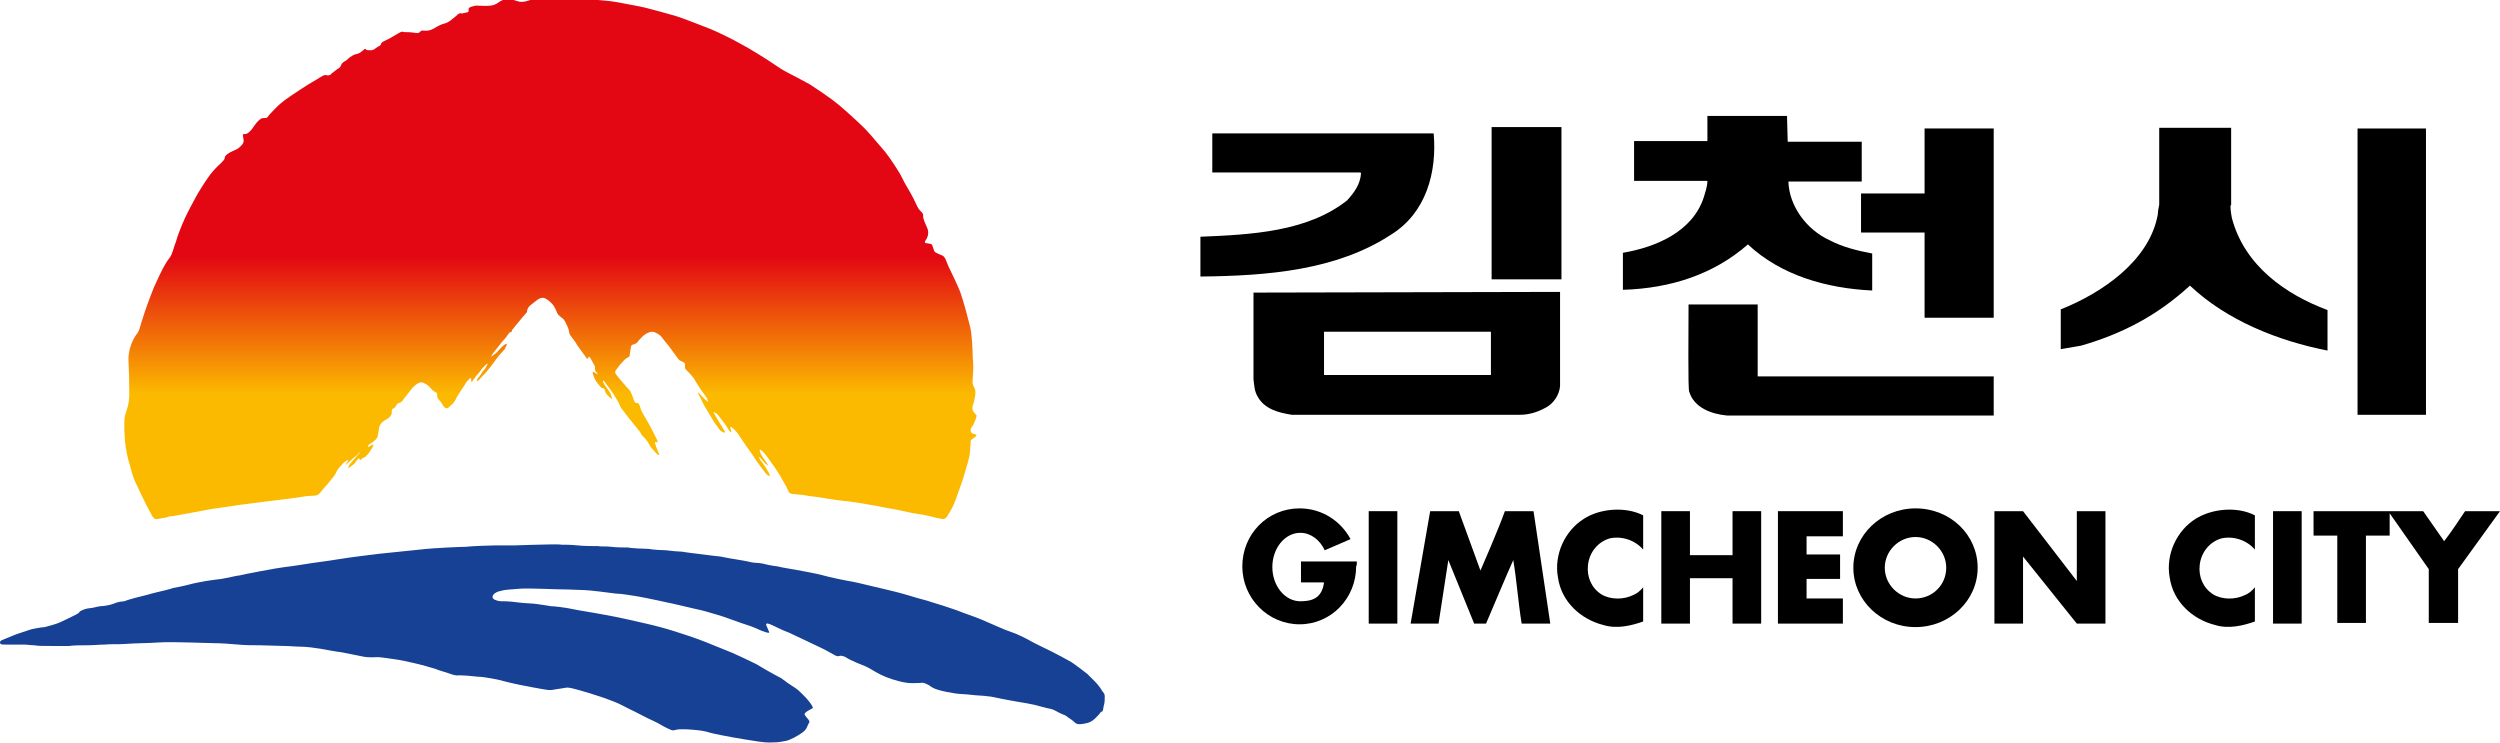
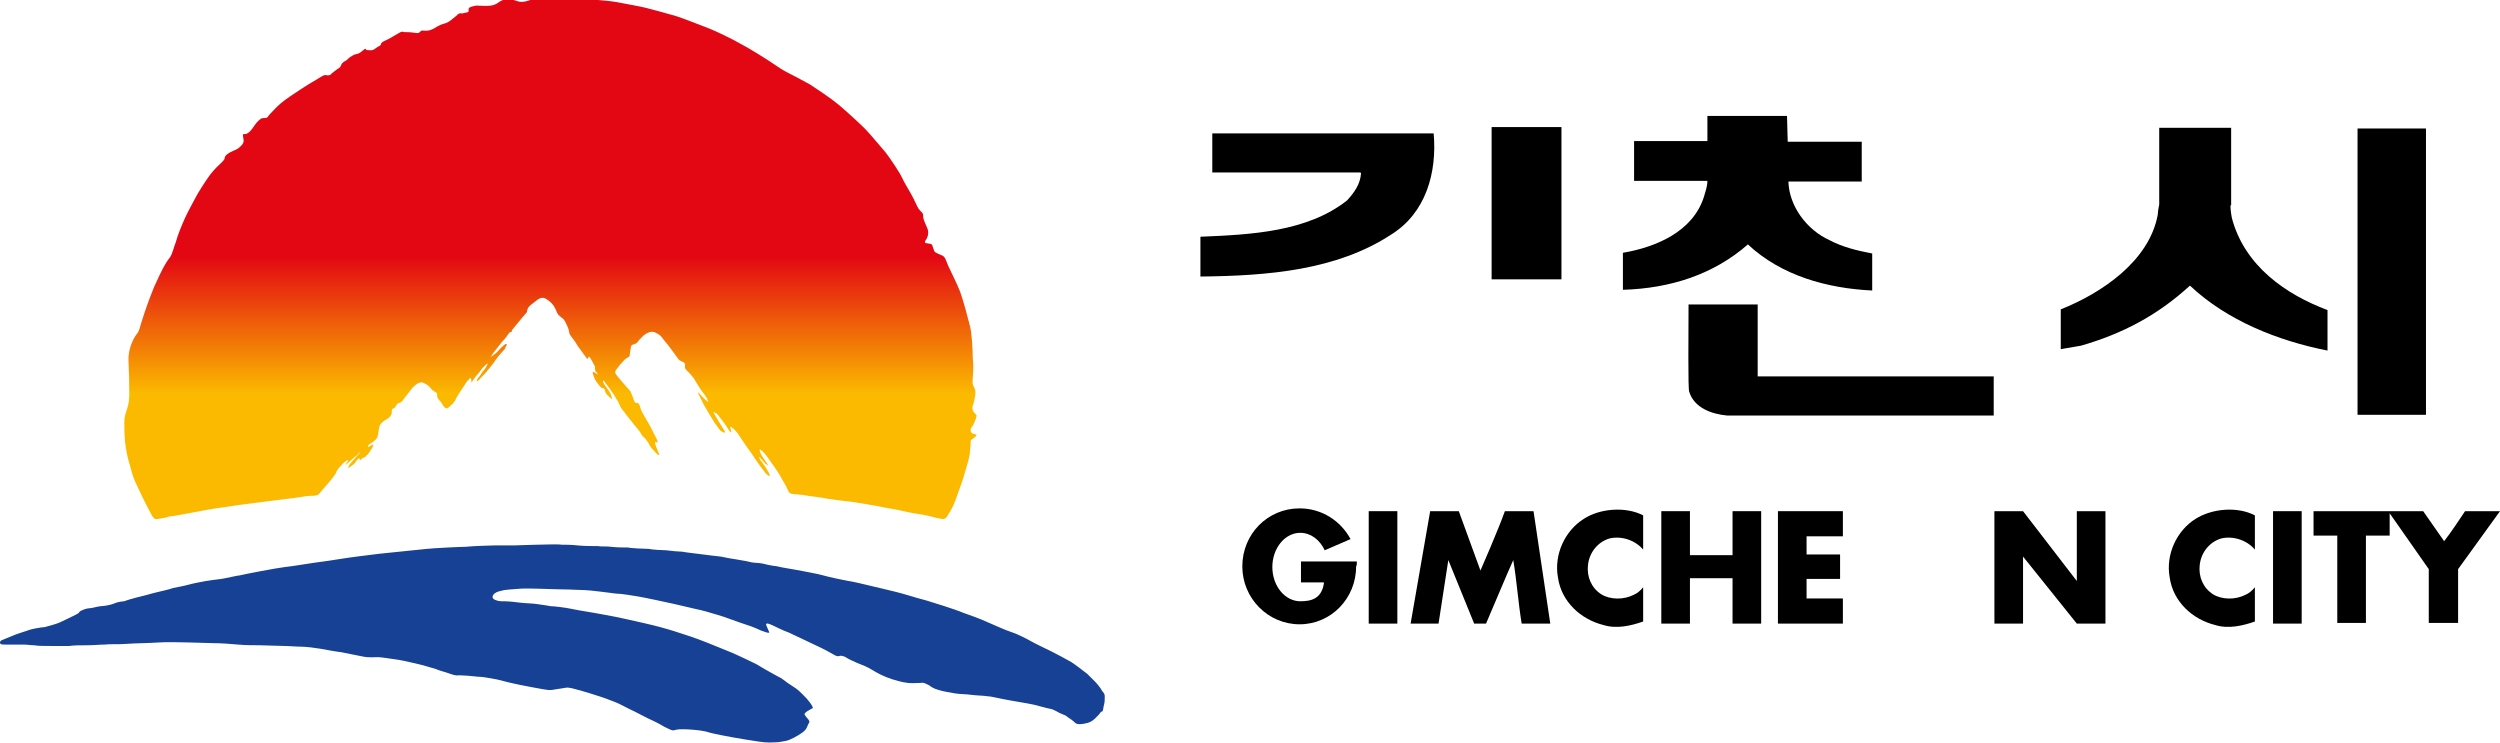
<svg xmlns="http://www.w3.org/2000/svg" version="1.1" id="Layer_1" x="0px" y="0px" viewBox="0 0 358 106.4" style="enable-background:new 0 0 358 106.4;" xml:space="preserve">
  <style type="text/css">
	.st0{fill:#164194;}
	.st1{fill:url(#SVGID_1_);}
</style>
  <g>
    <g>
      <g>
        <g>
          <g>
            <path class="st0" d="M0.2,91.7c0,0,1.2-0.5,1.7-0.7c0.4-0.2,2.1-0.7,2.3-0.8c0.2-0.1,1.8-0.4,2.2-0.4c0.4-0.1,1.5-0.4,2-0.6       c0.5-0.2,2.3-1.1,2.5-1.2s0.4-0.2,0.5-0.4c0.2-0.2,1-0.5,1.4-0.5c0.4,0,1.3-0.3,1.7-0.3c0.4,0,1.5-0.2,1.9-0.4       c0.4-0.2,1.2-0.3,1.4-0.3c0.2-0.1,1.2-0.4,1.6-0.5c0.4-0.1,1.2-0.3,1.6-0.4c0.4-0.1,1-0.3,1.5-0.4c0.4-0.1,1.8-0.4,2.3-0.6       c0.5-0.1,1.6-0.3,2.3-0.5c0.7-0.2,1.9-0.4,2.4-0.5c0.5-0.1,1.5-0.2,2.2-0.3c0.7-0.1,2.3-0.5,2.6-0.5c0.3-0.1,5.5-1.1,6.5-1.2       c1-0.1,3.4-0.5,4.1-0.6c0.8-0.1,3.6-0.5,4.1-0.6c0.5-0.1,4.4-0.6,5.3-0.7c0.9-0.1,5.8-0.6,6.8-0.7c0.9-0.1,4.8-0.3,5.6-0.3       c0.8-0.1,3.7-0.2,4.2-0.2c0.5,0,2.4,0,2.8,0c0.4,0,2.6-0.1,3.3-0.1c0.7,0,2.9-0.1,3.4,0c0.5,0,1.4,0,2.3,0.1       c0.9,0.1,2.3,0.1,2.9,0.1c0.6,0.1,1.1,0,1.9,0.1c0.7,0.1,2,0.1,2.4,0.1c0.3,0.1,2.5,0.2,3,0.2c0.4,0.1,1.9,0.2,2.5,0.2       c0.7,0.1,1.9,0.2,2.3,0.2c0.4,0.1,2.3,0.3,3,0.4c0.7,0.1,1.6,0.2,2.5,0.3c0.9,0.2,1.6,0.3,2.2,0.4c0.6,0.1,1.8,0.3,2.1,0.4       c0.3,0.1,1.3,0.1,1.7,0.2c0.4,0.1,1.2,0.3,2.1,0.4c0.8,0.2,2.2,0.4,2.7,0.5c0.5,0.1,3.3,0.6,3.9,0.8c0.6,0.2,3.5,0.8,4.2,0.9       c0.6,0.1,3.8,0.9,4.3,1c0.5,0.1,2.9,0.7,3.5,0.9c0.6,0.2,2.4,0.7,2.8,0.8c0.4,0.1,4.5,1.4,5.1,1.7c0.6,0.2,2.8,1,3.4,1.3       c0.7,0.3,2.9,1.3,3.6,1.5s2.3,1,2.8,1.3c0.5,0.3,2.4,1.2,3,1.5c0.6,0.3,2.3,1.2,2.8,1.5c0.5,0.3,1.9,1.4,2.3,1.7       c0.4,0.4,0.8,0.8,1.1,1.1c0.3,0.3,0.8,0.9,1,1.3c0.2,0.3,0.4,0.4,0.4,0.8c0,0.4,0,0.9-0.1,1.2c-0.1,0.3-0.1,0.7-0.2,0.9       c-0.1,0.2-0.1,0-0.3,0.2c-0.1,0.2-0.4,0.5-0.7,0.8c-0.3,0.3-0.7,0.6-1.1,0.7c-0.3,0.1-0.9,0.2-1.2,0.2c-0.3,0-0.3,0-0.5-0.1       c-0.2-0.1-0.4-0.4-0.9-0.7c-0.5-0.3-0.4-0.4-1-0.6c-0.6-0.2-1.2-0.7-1.8-0.8c-0.6-0.1-1.9-0.5-2.4-0.6       c-0.5-0.1-1.5-0.3-2.2-0.4c-0.7-0.1-1.6-0.3-2.2-0.4c-0.6-0.1-1.7-0.4-2.2-0.4c-0.6-0.1-1.6-0.1-2.3-0.2       c-0.7-0.1-1.7-0.1-2.3-0.2c-0.6-0.1-1.8-0.3-2.4-0.5c-0.7-0.2-1-0.4-1.4-0.7c-0.5-0.2-0.6-0.4-1.3-0.3c-0.7,0-1.3,0.1-2.3-0.1       c-1-0.2-2.3-0.6-3.3-1.1c-1-0.5-1.5-0.9-2.2-1.2c-0.8-0.3-1.7-0.7-2.1-0.9c-0.5-0.2-0.8-0.6-1.5-0.6c0,0-0.3,0.2-0.8-0.1       c-0.5-0.3-1.6-0.9-2.7-1.4c-1.1-0.5-2.9-1.4-3.8-1.8c-0.9-0.3-2.4-1.1-2.7-1.2c-0.3-0.1-0.8-0.3-0.5,0.3       c0.2,0.5,0.2,0.5,0.3,0.7c0.1,0.2,0.2,0.4-1.1-0.1c-1.3-0.6-1.7-0.7-2.9-1.1c-1.2-0.4-2.4-0.9-3.5-1.2c-1-0.3-2-0.6-3-0.8       c-0.9-0.2-2.6-0.6-3-0.7c-0.4-0.1-4.6-1-5.3-1.1c-0.7-0.1-2.3-0.4-3.1-0.4c-0.8-0.1-3.8-0.5-4.5-0.5c-0.7,0-2-0.1-3.1-0.1       c-1,0-5.1-0.2-6.1-0.1c-1,0.1-2.1,0.1-2.7,0.3c-0.6,0.1-0.9,0.3-1.1,0.5c-0.2,0.2-0.3,0.6,0.2,0.8c0.5,0.2,0.7,0.2,1.3,0.2       c0.6,0,1.5,0.1,2.3,0.2c0.8,0.1,1.8,0.1,2.4,0.2c0.6,0.1,1.5,0.2,1.9,0.3c0.5,0,2.2,0.2,3.1,0.4c0.9,0.2,2.9,0.5,3.4,0.6       c0.5,0.1,1.7,0.3,2.7,0.5c1,0.2,1.9,0.4,4.1,0.9c2.2,0.5,3.2,0.8,4.5,1.2c1.3,0.4,3.1,1,4.6,1.6c1.5,0.6,2.5,1,3.7,1.5       c1.1,0.5,2.4,1.1,3.4,1.6c1,0.6,1.5,0.9,2.6,1.5c1.1,0.6,0.7,0.3,1.9,1.2c1.2,0.8,1.3,0.8,2,1.5c0.7,0.7,0.8,0.8,1.1,1.2       c0.3,0.4,0.3,0.4,0.4,0.6c0.1,0.2,0.2,0.3-0.1,0.4c-0.3,0.2-0.6,0.3-0.8,0.5c-0.2,0.2-0.3,0.2,0,0.6c0.3,0.4,0.3,0.3,0.4,0.5       c0.1,0.2,0.2,0.2,0,0.5c-0.2,0.3-0.2,0.8-0.9,1.3c-0.7,0.5-1.8,1.1-2.4,1.2c-0.7,0.1-0.9,0.2-1.5,0.2c-0.6,0-0.9,0.1-2.3-0.1       c-1.3-0.2-2.6-0.4-3.7-0.6c-1.1-0.2-2.7-0.5-3.4-0.7c-0.6-0.2-1.2-0.3-2.3-0.4c-1.2-0.1-2.1-0.1-2.5,0       c-0.4,0.1-0.4,0.2-1.2-0.2c-0.7-0.3-1-0.6-2.1-1.1c-1.1-0.5-1.8-0.9-2.6-1.3c-0.9-0.4-2.3-1.2-2.9-1.4       c-0.6-0.2-0.7-0.3-1.9-0.7c-1.2-0.4-2.2-0.7-2.9-0.9c-0.8-0.2-1.4-0.4-1.6-0.4c-0.2,0-0.2-0.1-0.7,0c-0.5,0.1-0.7,0.1-1.3,0.2       c-0.6,0.1-0.7,0.2-1.8,0s-1.7-0.3-3.2-0.6c-1.5-0.3-2.2-0.5-3.4-0.8c-1.2-0.2-2-0.4-2.8-0.4c-0.8-0.1-2.1-0.2-2.5-0.2       c-0.4,0-0.6,0.1-1.4-0.2c-0.8-0.3-1.4-0.4-2.1-0.7c-0.7-0.2-1.6-0.5-2.9-0.8s-2.2-0.5-3-0.6c-0.8-0.1-1.9-0.3-2.4-0.3       c-0.5,0-1.3,0.1-2.2-0.1c-0.9-0.2-2.1-0.4-3-0.6c-0.9-0.1-2.4-0.4-3-0.5c-0.6-0.1-2-0.3-2.8-0.3c-0.8,0-1.7-0.1-2.4-0.1       c-0.8,0-2.8-0.1-3.5-0.1c-0.8,0-2.1,0-3.1-0.1c-1-0.1-2.6-0.2-3.4-0.2c-0.9,0-2.8-0.1-3.6-0.1c-0.8,0-3.2-0.1-4.4,0       c-1.3,0.1-3.3,0.1-4.6,0.2c-1.3,0.1-2.3,0-3.1,0.1c-0.7,0-1.6,0.1-2.5,0.1c-0.9,0-1.9,0-2.6,0.1c-0.7,0-1.5,0-2.6,0       s-1.9,0-2.4-0.1c-0.5,0-1-0.1-1.6-0.1c-0.5,0-1.1,0-1.7,0c-0.6,0-0.5,0-0.9,0c-0.4,0-0.7,0-0.7-0.3C0,91.8,0.2,91.7,0.2,91.7z" />
            <linearGradient id="SVGID_1_" gradientUnits="userSpaceOnUse" x1="-368.888" y1="-414.264" x2="-368.888" y2="-249.687" gradientTransform="matrix(0.467 0 0 0.467 251.078 192.529)">
              <stop offset="0" style="stop-color:#E30613" />
              <stop offset="0.418" style="stop-color:#E30613" />
              <stop offset="0.489" style="stop-color:#E30613" />
              <stop offset="0.747" style="stop-color:#FBBA00" />
            </linearGradient>
            <path class="st1" d="M24.8,73.9c0,0,2.3-0.4,3.3-0.6c1-0.2,2.6-0.5,3.5-0.6c0.9-0.1,2.5-0.4,3.5-0.5c1-0.1,2.9-0.4,3.9-0.5       c1-0.1,2.3-0.3,3.2-0.4c0.9-0.1,1.7-0.3,2.3-0.3c0.6,0,1,0,1.3-0.4c0.3-0.4,0.7-0.8,1.2-1.4c0.5-0.6,1.1-1.3,1.2-1.7       c0.2-0.4,0.6-0.8,0.8-1c0.2-0.3,0.7-0.6,0.8-0.6c0.1-0.1,0.1,0.1-0.1,0.3c-0.2,0.3-0.3,0.5-0.1,0.3c0.2-0.2,0.7-0.6,0.9-0.8       c0.3-0.3,0.2-0.2,0.5-0.4c0.2-0.2,0.5-0.5,0.5-0.5c0.1,0,0.1,0-0.2,0.3c-0.3,0.3-0.6,0.7-0.8,0.9c-0.2,0.2-0.4,0.5-0.5,0.6       c-0.1,0.2-0.2,0.6,0.1,0.3c0.2-0.2,0.3-0.2,0.4-0.3c0.1-0.1,0.3-0.2,0.4-0.4c0.1-0.2,0.2-0.3,0.3-0.4c0.2-0.2,0.2-0.2,0.3-0.1       c0,0.1,0,0.3,0.2,0.1c0.2-0.2,0.4-0.3,0.5-0.3c0.1-0.1,0.2-0.1,0.3-0.3c0.1-0.1,0.2-0.1,0.3-0.3c0.1-0.2,0.2-0.2,0.3-0.5       c0.2-0.2,0.3-0.4,0.3-0.5c0.1-0.1,0.1-0.3-0.1-0.2c-0.3,0.2-0.4,0.2-0.5,0.3c-0.1,0-0.2,0,0-0.3c0.2-0.2,0.5-0.3,0.7-0.5       c0.2-0.2,0.5-0.3,0.6-0.8c0.1-0.4,0.1-0.7,0.2-1.2c0.1-0.4,0.3-0.7,0.8-1c0.6-0.3,1-0.7,1-1.1c0-0.4,0-0.5,0.2-0.6       c0.2-0.1,0.3-0.1,0.4-0.4c0.2-0.2,0.2-0.4,0.5-0.4c0.2-0.1,0.3-0.1,0.5-0.4c0.2-0.3,0.3-0.4,0.7-0.9c0.4-0.5,0.5-0.7,0.8-1       c0.3-0.3,0.9-0.8,1.4-0.6c0.4,0.2,0.6,0.3,0.9,0.6c0.3,0.3,0.3,0.4,0.6,0.6c0.3,0.2,0.5,0.2,0.5,0.5c0,0.3,0,0.5,0.3,0.8       c0.3,0.3,0.3,0.4,0.5,0.7c0.2,0.3,0.5,0.7,0.9,0.3c0.4-0.4,0.7-0.5,1.1-1.4c0.5-0.8,0.8-1.3,1.1-1.7c0.2-0.3,0.3-0.6,0.6-0.8       c0.2-0.3,0.3-0.4,0.4,0c0,0.3,0,0.6,0.2,0.1c0.3-0.4,0.4-0.6,0.7-0.9c0.3-0.3,0.5-0.7,0.7-0.9c0.3-0.3,0.4-0.4,0.5-0.5       c0.1-0.1,0.3-0.2,0.2,0c-0.1,0.2-0.3,0.6-0.5,0.8c-0.2,0.2-0.3,0.4-0.5,0.7c-0.2,0.3-0.3,0.4-0.4,0.5c-0.1,0.2-0.3,0.6,0.2,0.2       c0.4-0.5,0.7-0.7,1.1-1.2c0.4-0.5,1-1.2,1.3-1.7c0.3-0.4,0.7-0.9,1-1.2c0.3-0.3,0.3-0.3,0.4-0.6c0.2-0.2,0.3-0.7-0.2-0.3       c-0.5,0.4-0.7,0.7-1,1c-0.3,0.3-0.4,0.3-0.6,0.5c-0.2,0.2-0.4,0.3,0-0.3c0.4-0.5,0.8-1,1.1-1.4c0,0,0.3-0.4,0.6-0.7       c0.3-0.3,0.4-0.6,0.6-0.8c0.2-0.2,0.3-0.2,0.4-0.2c0.1,0,0,0,0-0.1c0-0.1-0.1,0,0.4-0.6c0.5-0.6,1.3-1.6,1.5-1.8       c0.2-0.2,0.3-0.3,0.3-0.6c0.1-0.3,0.2-0.5,0.6-0.8c0.4-0.3,0.6-0.5,0.9-0.7c0.3-0.2,0.7-0.4,1.2-0.1c0.5,0.3,0.8,0.6,1.1,1       c0.2,0.4,0.2,0.3,0.4,0.8c0.2,0.5,0.2,0.4,0.5,0.7c0.3,0.3,0.4,0.2,0.7,0.7c0.3,0.6,0.4,0.8,0.5,1.1c0.1,0.3,0.1,0.6,0.2,0.8       c0.1,0.2,0.8,1,1.1,1.6c0.4,0.6,0.9,1.2,1.1,1.5c0.2,0.3,0.3,0.5,0.4,0.3c0.1-0.2,0.1-0.3,0.3-0.1c0.1,0.2,0.4,0.7,0.6,1.1       c0.2,0.3,0.1,0.2,0.1,0.5c0,0.2,0.1,0.5,0.3,0.6c0.1,0.2,0.3,0.4,0.1,0.2c-0.2-0.1-0.4-0.2-0.5-0.3c-0.1,0-0.3-0.2-0.2,0.2       c0.1,0.4,0.3,0.9,0.6,1.3c0.3,0.4,0.5,0.6,0.6,0.7c0.1,0.1,0.2,0.1,0.3,0.1c0.1,0,0.2,0.1,0.2,0.3c0.1,0.2,0.1,0.4,0.4,0.7       c0.3,0.3,0.8,0.8,0.6,0.3c-0.1-0.5-0.3-0.8-0.6-1.2c-0.3-0.4-0.5-0.7-0.6-0.9c-0.1-0.2-0.1-0.5,0.2-0.1       c0.3,0.4,0.9,1.2,1.3,1.8c0.3,0.6,0.6,0.9,0.8,1.4c0.2,0.5,0.2,0.5,0.7,1.1c0.4,0.6,1.1,1.4,1.4,1.8c0.3,0.4,0.8,0.9,1,1.3       c0.2,0.4,0.3,0.4,0.6,0.7c0.3,0.4,0.4,0.5,0.6,0.9c0.2,0.4,0.4,0.6,0.7,0.9c0.2,0.3,1,1,0.6,0.2c-0.4-0.9-0.5-1.3-0.5-1.4       c0-0.1,0-0.1,0.2-0.1c0.1,0.1,0.3,0.1,0.1-0.3c-0.2-0.4-0.6-1.2-0.8-1.6c-0.2-0.4-0.6-1.1-0.9-1.6c-0.3-0.5-0.6-1-0.7-1.4       c-0.1-0.4-0.2-0.7-0.5-0.7c-0.3,0-0.2,0-0.4-0.3c-0.1-0.4-0.3-0.8-0.4-1.1s-0.3-0.5-0.7-0.9c-0.3-0.4-0.8-0.9-1.1-1.3       c-0.3-0.4-0.7-0.7-0.4-1.1c0.3-0.4,0.5-0.7,0.8-1c0.3-0.3,0.3-0.4,0.7-0.7c0.4-0.2,0.5-0.2,0.5-0.7c0.1-0.4,0.1-1.1,0.3-1.2       c0.2-0.1,0.4-0.1,0.7-0.3c0.2-0.3,0.4-0.5,0.8-0.9c0.4-0.4,1.2-0.9,1.8-0.6c0.6,0.3,0.8,0.4,1.2,1c0.5,0.6,0.9,1.1,1.4,1.8       c0.5,0.7,0.5,0.7,0.8,1.1c0.3,0.3,0.9,0.3,0.9,0.7c0,0.4-0.1,0.5,0.2,0.8c0.3,0.3,1.1,1.1,1.3,1.6c0.3,0.5,0.8,1.3,1.2,1.8       c0.4,0.6,0.4,0.5,0.5,0.8c0.1,0.3,0.2,0.5-0.1,0.2c-0.3-0.2-0.8-0.8-1-1c-0.2-0.2-0.3-0.3-0.2,0c0.2,0.3,0.6,1.3,1.1,2.1       c0.5,0.8,0.7,1.2,1.2,2c0.6,0.8,0.7,1,0.9,1.2c0.3,0.2,0.9,0.5,0.5-0.1c-0.4-0.6-0.8-1.3-1.1-1.8c-0.3-0.5-0.6-1-0.2-0.7       c0.4,0.2,0.4,0.3,0.7,0.7c0.3,0.4,0.5,0.6,0.9,1.2c0.3,0.5,0.8,1.3,0.7,0.7c-0.2-0.5-0.1-0.7,0.1-0.5c0.2,0.2,0.6,0.4,1.2,1.4       c0.6,0.9,1,1.5,1.6,2.3c0.5,0.8,0.6,0.9,1.3,1.9c0.8,1,0.7,1,1,1.2c0.2,0.2,0.5,0.3,0.2-0.3c-0.4-0.6-0.3-0.6-0.7-1.1       c-0.3-0.5-0.5-0.6-0.6-0.9c-0.2-0.2-0.1-0.4,0.1-0.1c0.3,0.3,0.5,0.6,0.7,0.8c0.3,0.2,0.6,0.5,0.2-0.1       c-0.4-0.6-0.5-0.7-0.8-1.2c-0.2-0.4-0.3-0.8-0.1-0.7c0.3,0.2,0.6,0.5,1.1,1.2c0.5,0.7,1.3,1.8,1.7,2.5c0.4,0.8,0.8,1.3,1,1.8       c0.2,0.5,0.3,0.7,0.6,0.8c0.4,0.1,1.5,0.1,2.4,0.3c0.8,0.1,2.3,0.3,2.7,0.4c0.5,0.1,1.5,0.2,2.2,0.3c0.7,0.1,1.2,0.1,2.9,0.4       c1.7,0.3,2.4,0.4,3.3,0.6c1,0.2,1.3,0.2,2.6,0.5c1.3,0.3,1.5,0.3,2.7,0.5c1.2,0.2,1.6,0.4,2.2,0.5c0.6,0.1,0.9,0.3,1.3-0.2       c0.3-0.5,0.8-1.2,1.2-2.3c0.4-1.1,1.1-3,1.4-4.1c0.3-1.1,0.7-2.2,0.7-3c0.1-0.9,0.1-1,0.1-1.3c0-0.3,0-0.2,0.2-0.4       c0.3-0.2,0.9-0.6,0.5-0.7c-0.5-0.1-0.7-0.2-0.7-0.6c0-0.4,0.2-0.4,0.4-0.8c0.2-0.5,0.4-0.9,0.4-1.1c0.1-0.2,0.1-0.2-0.2-0.5       c-0.3-0.3-0.5-0.7-0.2-1.4c0.2-0.8,0.4-1.6,0.2-2.1c-0.2-0.5-0.4-0.5-0.3-1.6c0.1-1,0.1-2,0-2.9c0-0.8-0.1-3.4-0.4-4.5       c-0.3-1.2-0.9-3.5-1.4-4.9c-0.5-1.3-1.3-2.8-1.7-3.7c-0.4-0.9-0.4-1.4-1.1-1.6c-0.6-0.3-0.9-0.3-1-0.8       c-0.2-0.4-0.1-0.8-0.6-0.8c-0.4-0.1-0.8,0-0.6-0.4c0.3-0.4,0.6-1.1,0.3-1.8c-0.3-0.7-0.6-1.3-0.6-1.7c0-0.4,0-0.4-0.4-0.8       c-0.4-0.4-0.5-0.8-1-1.8c-0.5-1-1.3-2.2-1.6-2.9c-0.3-0.7-1.7-2.8-2.4-3.7c-0.8-0.9-2.1-2.5-2.6-3c-0.4-0.5-2.9-2.8-4.1-3.8       c-1.2-1-3.2-2.3-4.1-2.9c-0.9-0.5-2.6-1.4-3.2-1.7c-0.6-0.3-1.4-0.8-2.1-1.3s-3.6-2.3-4.6-2.8c-1-0.6-3.7-1.9-4.5-2.2       c-0.8-0.3-3.8-1.5-4.8-1.8c-1-0.3-3.6-1-4.4-1.2c-0.8-0.2-3.1-0.6-4.1-0.8c-1-0.2-3.1-0.3-3.6-0.4c-0.4-0.1-3.2-0.2-4.4-0.2       c-1.1,0-2.8-0.1-3.1,0c-0.3,0-0.5,0-1,0.2c-0.5,0.2-1.3,0.5-2,0.3c-0.7-0.2-1.5-0.5-1.8-0.7C72.2,0,72,0,71.6,0.2       c-0.3,0.2-0.6,0.5-1.3,0.6c-0.6,0.1-1.6,0-2.1,0c-0.5,0.1-1.1,0.2-1.1,0.5c0,0.3,0.1,0.4-0.3,0.5C66.5,1.8,66.2,2,66,1.9       c-0.2,0-0.3,0-0.7,0.4c-0.4,0.3-0.8,0.7-1.2,0.9c-0.4,0.2-0.7,0.2-1.1,0.4c-0.4,0.2-0.6,0.3-0.9,0.5c-0.4,0.2-0.7,0.3-1.1,0.3       c-0.5,0-0.6-0.1-0.8,0.1C60,4.7,60,4.8,59.4,4.7c-0.6-0.1-1.2-0.1-1.5-0.1c-0.3-0.1-0.4-0.1-0.9,0.2c-0.4,0.2-0.8,0.5-1.4,0.8       c-0.6,0.3-0.9,0.4-1,0.6c-0.1,0.2,0,0.3-0.5,0.5c-0.5,0.3-0.4,0.4-0.9,0.5c-0.4,0-0.7,0-0.8-0.1C52.4,6.9,52.2,7,52,7.2       c-0.3,0.2-0.4,0.4-0.8,0.5c-0.4,0.1-0.5,0.1-1.1,0.5c-0.5,0.4-0.4,0.4-0.6,0.5C49.3,8.8,49,9,48.9,9.2       c-0.1,0.3-0.2,0.5-0.6,0.7c-0.3,0.2-0.6,0.5-0.8,0.6c-0.1,0.2-0.3,0.3-0.6,0.3c-0.3-0.1-0.5-0.1-1.1,0.3       c-0.6,0.4-1.4,0.8-2.6,1.6c-1.2,0.8-2.3,1.5-3,2.1c-0.7,0.6-1.3,1.3-1.6,1.6c-0.3,0.3-0.2,0.5-0.7,0.5c-0.5,0-0.6,0.1-1.1,0.6       c-0.5,0.6-0.6,0.9-1,1.3c-0.4,0.4-0.6,0.4-0.8,0.4c-0.3,0-0.2,0.1-0.2,0.3c0,0.3,0.3,0.8-0.2,1.3c-0.5,0.5-0.5,0.5-1.2,0.8       c-0.7,0.3-1.1,0.6-1.2,0.9c-0.1,0.3,0.1,0.2-0.5,0.8c-0.5,0.5-0.8,0.7-1.6,1.7c-0.8,1.1-1.8,2.7-2.1,3.3       c-0.3,0.6-1,1.8-1.5,2.9c-0.5,1.1-1.1,2.6-1.3,3.4c-0.3,0.7-0.5,1.8-0.9,2.3c-0.3,0.4-0.7,0.9-1.5,2.6       c-0.8,1.7-0.8,1.7-1.4,3.3c-0.6,1.6-0.8,2.3-1.1,3.2c-0.3,0.9-0.3,1.2-0.6,1.7c-0.4,0.4-1.4,2.1-1.3,4c0.1,1.9,0.1,3.1,0.1,3.7       c0,0.6,0.1,1.7-0.2,2.8c-0.3,1.1-0.5,1.3-0.5,2.3c0,1,0,1.4,0.1,2.8c0.2,1.3,0.3,2.1,0.7,3.3c0.3,1.2,0.5,1.9,1,2.9       c0.5,1.1,0.8,1.7,1.3,2.7c0.5,1,0.7,1.3,0.9,1.7c0.3,0.4,0.4,0.5,0.9,0.4c0.5-0.1,1.3-0.2,1.4-0.3       C24.4,73.9,24.8,73.9,24.8,73.9z" />
          </g>
          <path d="M256,20.3h10.6V26c-3.5,0-7,0-10.5,0c0.1,3.5,2.6,6.9,5.9,8.4c1.9,1,4,1.5,6.1,1.9l0,5.3c-6.4-0.3-13-2.1-17.8-6.6      c-4.9,4.3-11.1,6.3-17.9,6.5v-5.3c4.7-0.8,10-3,11.6-8c0.2-0.7,0.5-1.5,0.5-2.3H234c0-1.8,0-3.7,0-5.7h10.5l0-3.6h11.4L256,20.3      z" />
          <path d="M223.5,40h-9.9l0-21.8c3.3,0,6.7,0,10,0V40z" />
-           <path d="M285.5,45.5h-9.9V33.3h-9.1v-5.6h9.1l0-9.3c3.4,0,6.2,0,9.9,0V45.5z" />
          <path d="M319.4,29.4c0,0.9,0.2,1.7,0.2,1.8c1.8,6.9,7.8,11,13.7,13.2l0,5.8c-7.1-1.4-14.4-4.3-19.7-9.3      c-4.7,4.3-9.7,6.9-15.6,8.6l-2.9,0.5v-5.7c5.8-2.3,12.7-6.9,13.9-13.6c0-0.4,0.1-0.9,0.2-1.4c0,0,0-6.9,0-11l10.3,0V29.4z" />
          <polygon points="347.4,59.4 337.6,59.4 337.6,18.4 347.4,18.4     " />
          <path d="M205.3,19.1c0.5,5.6-1.1,11.4-6.1,14.5c-7.8,5.1-17.6,5.9-27.3,6c0-1.9,0-3.7,0-5.7c7.3-0.3,15.3-0.7,21-5.2      c1-1.1,1.9-2.3,2-3.9l-0.1-0.1l-21.2,0v-5.6H205.3z" />
          <path d="M251.6,53.9l33.9,0c0,1.9,0,3.5,0,5.6h-38.2c-2.2-0.2-4.7-1.1-5.4-3.4c-0.2-0.4-0.1-8.3-0.1-12.5c3.1,0,6.5,0,9.9,0      V53.9z" />
-           <path d="M179.5,41.9l0,12.4c0.1,0.7,0.1,1.7,0.6,2.5c1,1.8,3,2.3,4.9,2.6h32.6c1.4,0,2.6-0.4,3.7-1c1.2-0.6,2-1.9,2.1-3.1      l0-13.5L179.5,41.9z M213.5,53.7h-23.9v-6.2l23.9,0V53.7z" />
          <polygon points="297.4,73.2 297.4,83.2 289.7,73.2 289.7,73.2 285.6,73.2 285.6,89.3 289.7,89.3 289.7,79.7 297.4,89.3       301.5,89.3 301.5,73.2     " />
          <path d="M235.3,73.8v4.9c-1.1-1.3-3-2-4.8-1.6c-1.7,0.5-2.9,2-3.1,3.8c-0.2,1.7,0.5,3.3,1.9,4.2c1.3,0.8,3.2,0.8,4.6,0.1      c0.5-0.2,1-0.6,1.4-1.1V89c-1.7,0.6-3.8,1.1-5.7,0.5c-3.2-0.8-6-3.3-6.5-6.8c-0.6-3.3,1-6.7,3.7-8.4      C229.1,72.8,232.8,72.5,235.3,73.8z" />
          <path d="M322.9,73.8v4.9c-1.1-1.3-3-2-4.8-1.6c-1.7,0.5-2.9,2-3.1,3.8c-0.2,1.7,0.5,3.3,1.9,4.2c1.3,0.8,3.2,0.8,4.6,0.1      c0.5-0.2,1-0.6,1.4-1.1V89c-1.7,0.6-3.8,1.1-5.7,0.5c-3.2-0.8-6-3.3-6.5-6.8c-0.6-3.3,1-6.7,3.7-8.4      C316.8,72.8,320.4,72.5,322.9,73.8z" />
          <path d="M212,81.7c0,0,2.5-5.7,3.5-8.5c0,0,2.7,0,4.1,0l2.4,16.1h-4.1c-0.5-3.1-0.7-6.1-1.2-9.1c-1.3,2.9-2.6,6.1-3.9,9.1h-1.7      l-3.7-9.1l-1.4,9.1H202l2.8-16.1h4.1L212,81.7z" />
          <rect x="196" y="73.2" width="4.1" height="16.1" />
          <rect x="325.5" y="73.2" width="4.1" height="16.1" />
          <polygon points="248.1,73.2 248.1,79.5 242,79.5 242,73.2 237.9,73.2 237.9,89.3 242,89.3 242,82.8 248.1,82.8 248.1,89.3       252.2,89.3 252.2,73.2     " />
-           <path d="M274.3,72.8c-4.9,0-8.9,3.8-8.9,8.5c0,4.7,4,8.5,8.9,8.5c4.9,0,8.9-3.8,8.9-8.5C283.2,76.6,279.3,72.8,274.3,72.8z       M274.3,85.7c-2.4,0-4.4-2-4.4-4.4c0-2.4,2-4.4,4.4-4.4c2.4,0,4.4,2,4.4,4.4C278.7,83.8,276.7,85.7,274.3,85.7z" />
          <path d="M358,73.2h-5c-1,1.5-2,3-3,4.3c-1-1.4-2-2.9-3-4.3h-15.7v3.5h3.4v12.5h4.1V76.7h3.4v-3.2l5.6,8v7.7h4.2v-7.7h0L358,73.2      z" />
          <polygon points="263.9,76.8 263.9,73.2 258.7,73.2 258.7,73.2 254.6,73.2 254.6,89.3 254.6,89.3 254.6,89.3 263.9,89.3       263.9,85.7 258.7,85.7 258.7,82.9 263.5,82.9 263.5,79.4 258.7,79.4 258.7,76.8     " />
          <path d="M194.3,80.4L194.3,80.4l-8,0v3h3.3c-0.3,2.4-1.9,2.7-3.4,2.7c-2.2,0-4-2.2-4-4.9c0-2.7,1.8-4.9,4-4.9      c1.5,0,2.8,1,3.5,2.5l3.7-1.6c-1.4-2.6-4.1-4.4-7.3-4.4c-4.6,0-8.2,3.7-8.2,8.3c0,4.6,3.7,8.3,8.2,8.3c4.5,0,8.1-3.7,8.1-8.3      C194.3,81,194.3,80.7,194.3,80.4z" />
        </g>
      </g>
    </g>
  </g>
</svg>